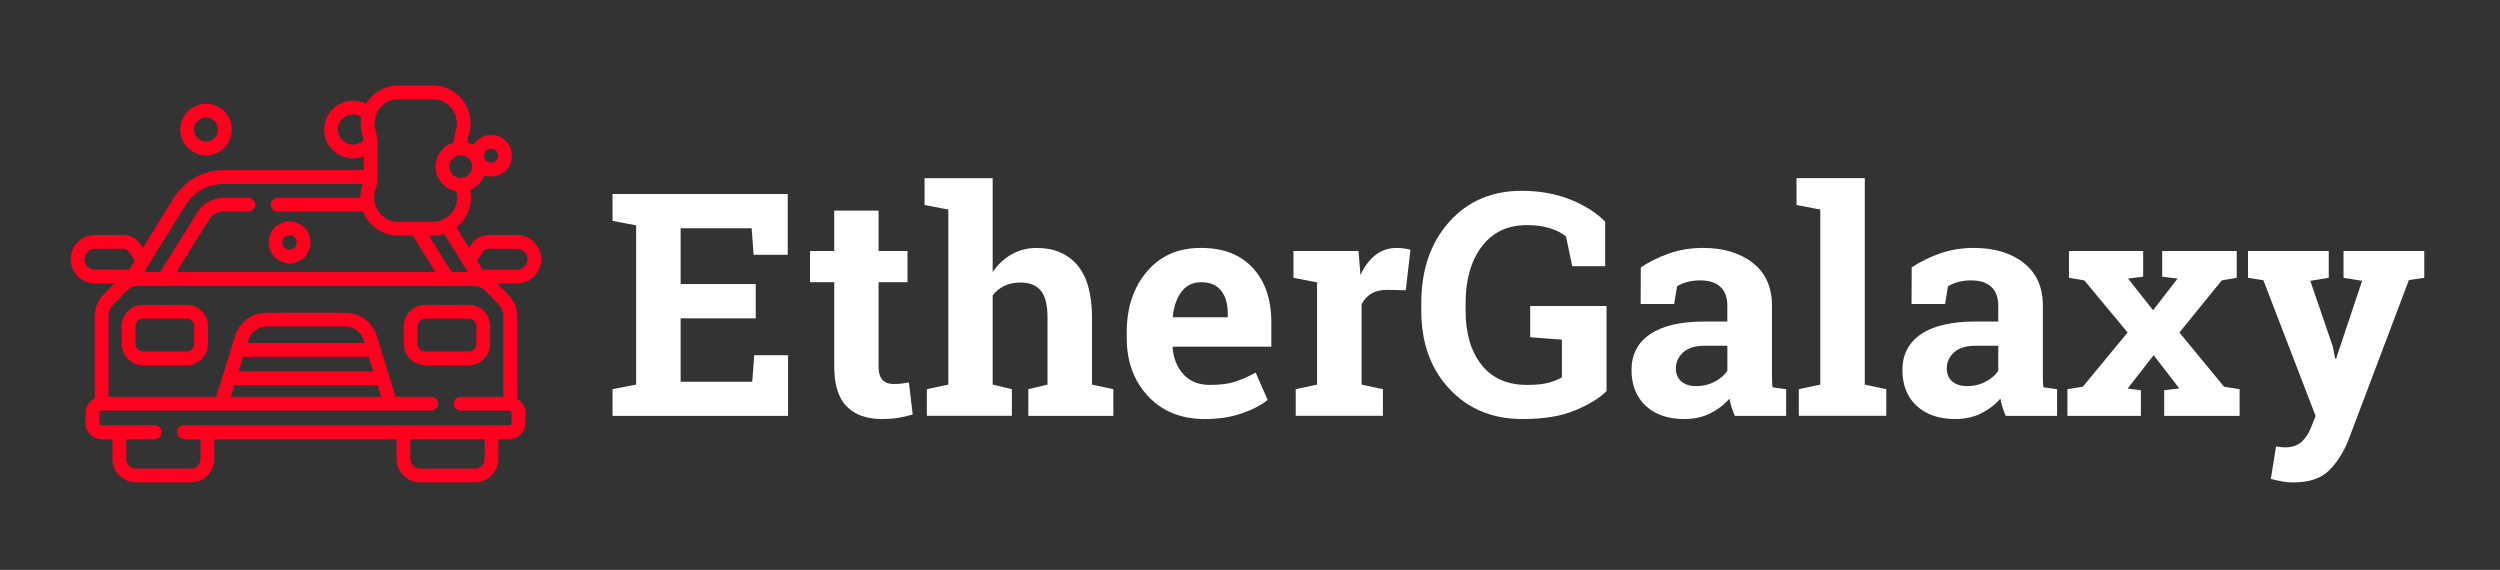
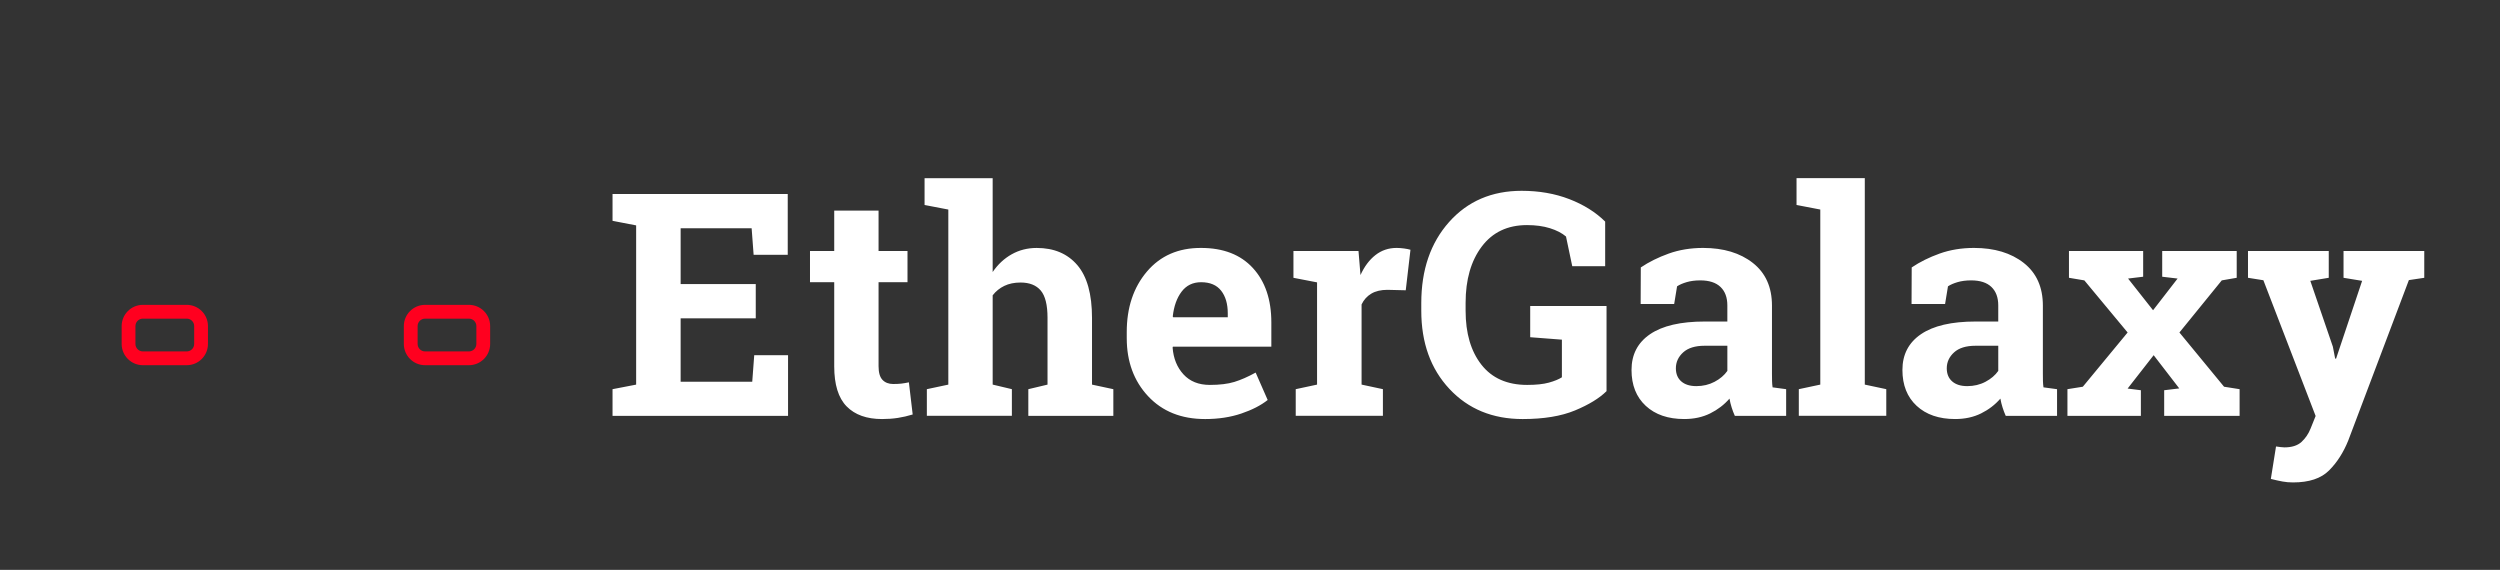
<svg xmlns="http://www.w3.org/2000/svg" width="272" height="62">
  <rect width="100%" height="100%" fill="#333333" stroke="none" />
  <g>
    <title>background</title>
-     <rect fill="none" id="canvas_background" height="64" width="274" y="-1" x="-1" />
  </g>
  <g>
    <title>Layer 1</title>
    <g id="svg_2" transform="matrix(0.1,0,0,0.1,7.682,7.285) " fill="rgba(255, 0, 31, 1)">
      <path id="svg_3" fill="rgba(255, 0, 31, 1)" d="m126.362,258.825l-47.742,0c-12.726,0 -23.079,10.353 -23.079,23.079l0,19.509c0,12.726 10.353,23.079 23.079,23.079l47.743,0c12.726,0 23.079,-10.353 23.079,-23.079l0,-19.509c-0.001,-12.726 -10.354,-23.079 -23.08,-23.079zm8.079,42.588c0,4.455 -3.624,8.079 -8.079,8.079l-47.742,0c-4.455,0 -8.079,-3.624 -8.079,-8.079l0,-19.509c0,-4.455 3.624,-8.079 8.079,-8.079l47.743,0c4.455,0 8.079,3.624 8.079,8.079l0,19.509l-0.001,0z" />
      <path id="svg_4" fill="rgba(255, 0, 31, 1)" d="m433.38,258.825l-47.743,0c-12.726,0 -23.079,10.353 -23.079,23.079l0,19.509c0,12.726 10.353,23.079 23.079,23.079l47.743,0c12.726,0 23.079,-10.353 23.079,-23.079l0,-19.509c0,-12.726 -10.353,-23.079 -23.079,-23.079zm8.079,42.588c0,4.455 -3.624,8.079 -8.079,8.079l-47.743,0c-4.455,0 -8.079,-3.624 -8.079,-8.079l0,-19.509c0,-4.455 3.624,-8.079 8.079,-8.079l47.743,0c4.455,0 8.079,3.624 8.079,8.079l0,19.509z" />
-       <path id="svg_5" fill="rgba(255, 0, 31, 1)" d="m512,209.139c0,-14.545 -11.833,-26.379 -26.379,-26.379l-30.751,0c-7.801,0 -14.948,3.936 -19.119,10.529l-2.25,3.558l-13.783,-22.18c3.041,-2.399 5.782,-5.247 8.124,-8.523c6.827,-9.547 9.222,-21.094 6.861,-32.34c7.096,-2.887 12.719,-8.661 15.397,-15.86c2.317,0.807 4.798,1.258 7.387,1.258c12.504,0 22.677,-10.173 22.677,-22.677s-10.173,-22.677 -22.677,-22.677c-8.183,0 -15.352,4.367 -19.339,10.883c-1.937,-1.127 -4.022,-2.022 -6.221,-2.65c0.032,-2.128 0.313,-4.248 0.856,-6.307l1.04,-3.941c3.292,-12.48 0.663,-25.502 -7.215,-35.728c-7.877,-10.225 -19.798,-16.089 -32.706,-16.089l-37.064,0c-12.907,0 -24.827,5.864 -32.705,16.089c-0.98,1.272 -1.878,2.588 -2.695,3.94c-4.338,-2.204 -9.163,-3.377 -14.188,-3.377c-17.318,0 -31.408,14.09 -31.408,31.408s14.09,31.408 31.408,31.408c4.045,0 7.954,-0.764 11.576,-2.198l0,15.003l-152.315,0c-22.208,0 -42.464,11.261 -54.185,30.124l-33.826,54.433l-2.251,-3.558c-4.171,-6.593 -11.318,-10.529 -19.119,-10.529l-30.75,0c-14.546,0.001 -26.379,11.835 -26.379,26.38s11.833,26.379 26.379,26.379l21.332,0l-12.167,12.423c-6,6.126 -9.304,14.223 -9.304,22.798l0,89.863c-5.914,2.817 -10.021,8.836 -10.021,15.811l0,10.945c0,9.661 7.86,17.521 17.521,17.521l11.813,0l0,21.56c0,14.087 11.461,25.548 25.548,25.548l59.705,0c14.087,0 25.547,-11.461 25.547,-25.548l0,-21.56l198.292,0l0,21.56c0,14.087 11.46,25.548 25.547,25.548l59.705,0c14.087,0 25.548,-11.461 25.548,-25.548l0,-21.56l11.813,0c9.662,0 17.521,-7.86 17.521,-17.521l0,-10.945c0,-6.577 -3.647,-12.313 -9.021,-15.309l0,-90.364c0,-8.575 -3.304,-16.672 -9.304,-22.798l-12.167,-12.423l21.332,0c14.547,-0.001 26.38,-11.834 26.38,-26.38zm-63.572,-7.83c1.405,-2.222 3.813,-3.548 6.442,-3.548l30.751,0c6.274,0 11.379,5.104 11.379,11.379s-5.104,11.379 -11.379,11.379l-37.411,0l-5.914,-9.516l6.132,-9.694zm-16.192,21.922l-17.66,0l-24.741,-39.814l4.424,0c4.196,0 8.271,-0.61 12.13,-1.779l25.847,41.593zm25.251,-134.383c4.233,0 7.677,3.444 7.677,7.677s-3.444,7.677 -7.677,7.677s-7.677,-3.444 -7.677,-7.677s3.444,-7.677 7.677,-7.677zm-20.677,19.572c0,6.835 -5.561,12.396 -12.396,12.396s-12.396,-5.561 -12.396,-12.396s5.561,-12.396 12.396,-12.396s12.396,5.561 12.396,12.396zm-104.348,-36.473l-1.04,-3.94c-2.096,-7.946 -0.421,-16.237 4.594,-22.748c5.015,-6.51 12.605,-10.243 20.822,-10.243l37.064,0c8.218,0 15.808,3.733 20.823,10.244c5.016,6.51 6.69,14.801 4.594,22.747l-1.04,3.941c-0.871,3.304 -1.319,6.709 -1.352,10.125c-11.477,3.266 -19.909,13.837 -19.909,26.347c0,13.485 9.797,24.718 22.645,26.975c2.038,7.605 0.614,15.539 -4.023,22.024c-4.997,6.988 -12.791,10.997 -21.382,10.997l-37.776,0c-8.591,0 -16.385,-4.008 -21.382,-10.997s-6.27,-15.66 -3.492,-23.789c1.472,-4.307 2.218,-8.799 2.218,-13.351l0,-37.801c0.001,-3.552 -0.458,-7.095 -1.364,-10.531zm-41.619,-3.871c0,-9.047 7.361,-16.408 16.408,-16.408c3.211,0 6.26,0.927 8.884,2.631c-0.984,5.736 -0.757,11.693 0.783,17.534l1.04,3.94c0.35,1.329 0.583,2.685 0.721,4.05c-3.045,2.977 -7.086,4.661 -11.428,4.661c-9.047,0 -16.408,-7.36 -16.408,-16.408zm-165.777,82.255c8.965,-14.428 24.459,-23.041 41.445,-23.041l151.346,0c-0.138,0.499 -0.274,0.998 -0.442,1.49c-1.521,4.45 -2.251,9.002 -2.248,13.51l-89.851,0c-4.142,0 -7.5,3.358 -7.5,7.5s3.358,7.5 7.5,7.5l92.735,0c1.232,3.084 2.848,6.056 4.849,8.854c7.849,10.977 20.089,17.272 33.583,17.272l15.692,0l24.741,39.814l-281.831,0l35.462,-57.065c3.453,-5.557 9.42,-8.875 15.963,-8.875l26.841,0c4.142,0 7.5,-3.358 7.5,-7.5s-3.358,-7.5 -7.5,-7.5l-26.84,0c-11.765,0 -22.496,5.966 -28.704,15.958l-40.382,64.982l-17.66,0l45.301,-72.899zm-110.065,58.807c0,-6.274 5.104,-11.379 11.379,-11.379l30.751,0c2.628,0 5.037,1.326 6.442,3.548l6.131,9.694l-5.914,9.516l-37.41,0c-6.275,0 -11.379,-5.104 -11.379,-11.379zm435.447,217.301c0,5.816 -4.732,10.548 -10.548,10.548l-59.705,0c-5.816,0 -10.547,-4.732 -10.547,-10.548l0,-21.56l80.8,0l0,21.56zm20.313,-155.701l0,88.152l-46.421,0c-4.142,0 -7.5,3.358 -7.5,7.5s3.358,7.5 7.5,7.5l52.921,0c1.39,0 2.521,1.131 2.521,2.521l0,10.945c0,1.39 -1.131,2.521 -2.521,2.521l-353.947,0c-4.142,0 -7.5,3.358 -7.5,7.5s3.358,7.5 7.5,7.5l18.042,0l0,21.56c0,5.816 -4.731,10.548 -10.547,10.548l-59.706,0c-5.816,0 -10.548,-4.732 -10.548,-10.548l0,-21.56l30.797,0c4.142,0 7.5,-3.358 7.5,-7.5s-3.358,-7.5 -7.5,-7.5l-57.61,0c-1.39,0 -2.521,-1.131 -2.521,-2.521l0,-10.945c0,-1.39 1.131,-2.521 2.521,-2.521l358.636,0c4.142,0 7.5,-3.358 7.5,-7.5s-3.358,-7.5 -7.5,-7.5l-38.819,0l-20.387,-66.131c-4.67,-15.15 -18.46,-25.329 -34.313,-25.329l-85.712,0c-15.854,0 -29.643,10.179 -34.313,25.329l-20.387,66.131l-117.204,0l0,-88.152c0,-4.627 1.783,-8.997 5.021,-12.303l14.618,-14.925c3.287,-3.356 7.865,-5.28 12.562,-5.28l365.118,0c4.697,0 9.275,1.924 12.562,5.28l14.618,14.926c3.237,3.305 5.02,7.674 5.02,12.302zm-292.68,75.372l155.842,0l3.94,12.779l-163.721,0l3.939,-12.779zm9.489,-30.779l136.863,0l4.865,15.78l-146.593,0l4.865,-15.78zm4.624,-15l0.972,-3.152c2.72,-8.821 10.749,-14.748 19.979,-14.748l85.712,0c9.231,0 17.26,5.927 19.979,14.748l0.972,3.152l-127.615,0z" />
-       <path id="svg_6" fill="rgba(255, 0, 31, 1)" d="m238.17,213.639c12.571,0 22.798,-10.227 22.798,-22.797c0,-12.571 -10.227,-22.798 -22.798,-22.798c-12.57,0 -22.797,10.227 -22.797,22.798c0,12.57 10.227,22.797 22.797,22.797zm0,-30.595c4.3,0 7.798,3.498 7.798,7.798c0,4.299 -3.498,7.797 -7.798,7.797c-4.299,0 -7.797,-3.498 -7.797,-7.797c0,-4.3 3.498,-7.798 7.797,-7.798z" />
-       <path id="svg_7" fill="rgba(255, 0, 31, 1)" d="m147.335,96.138c15.473,0 28.061,-12.588 28.061,-28.061s-12.588,-28.061 -28.061,-28.061s-28.061,12.588 -28.061,28.061s12.588,28.061 28.061,28.061zm0,-41.121c7.202,0 13.061,5.859 13.061,13.061s-5.859,13.061 -13.061,13.061s-13.061,-5.859 -13.061,-13.061s5.859,-13.061 13.061,-13.061z" />
    </g>
    <path id="svg_8" d="m82.226,30.906l0,3.729l-8.173,0l0,6.896l7.791,0l0.216,-2.884l3.68,0l0,6.597l-19.096,0l0,-2.901l2.569,-0.497l0,-17.323l-2.569,-0.497l0,-2.918l2.569,0l16.493,0l0,6.614l-3.712,0l-0.216,-2.884l-7.725,0l0,6.067l8.173,0zm8.537,-7.99l4.824,0l0,4.392l3.149,0l0,3.398l-3.149,0l0,9.134q0,1.044 0.43,1.492q0.431,0.447 1.161,0.447l0,0q0.497,0 0.87,-0.041q0.373,-0.042 0.838,-0.141l0,0l0.414,3.498q-0.813,0.249 -1.609,0.372q-0.796,0.125 -1.723,0.125l0,0q-2.503,0 -3.854,-1.376q-1.351,-1.376 -1.351,-4.36l0,0l0,-9.15l-2.636,0l0,-3.398l2.636,0l0,-4.392zm10.079,22.328l0,-2.901l2.336,-0.497l0,-19.047l-2.585,-0.497l0,-2.917l7.409,0l0,10.211q0.846,-1.243 2.073,-1.931q1.226,-0.688 2.718,-0.688l0,0q2.819,0 4.418,1.865q1.6,1.864 1.6,5.76l0,0l0,7.244l2.321,0.497l0,2.901l-9.25,0l0,-2.901l2.089,-0.497l0,-7.277q0,-2.089 -0.738,-2.96q-0.738,-0.87 -2.197,-0.87l0,0q-1.01,0 -1.765,0.364q-0.754,0.364 -1.268,1.027l0,0l0,9.714l2.089,0.497l0,2.901l-9.249,0zm30.269,0.348l0,0q-3.879,0 -6.2,-2.487q-2.321,-2.486 -2.321,-6.316l0,0l0,-0.663q0,-3.995 2.196,-6.581q2.197,-2.585 5.893,-2.569l0,0q3.631,0 5.637,2.188q2.006,2.189 2.006,5.918l0,0l0,2.636l-10.709,0l-0.033,0.099q0.133,1.774 1.185,2.918q1.052,1.144 2.86,1.144l0,0q1.608,0 2.668,-0.324q1.061,-0.324 2.322,-1.019l0,0l1.309,2.984q-1.11,0.879 -2.876,1.476q-1.765,0.597 -3.937,0.597zm-0.431,-14.887l0,0q-1.342,0 -2.122,1.028q-0.779,1.027 -0.962,2.702l0,0l0.05,0.083l5.935,0l0,-0.431q0,-1.542 -0.722,-2.461q-0.721,-0.921 -2.18,-0.921zm10.295,14.538l0,-2.901l2.321,-0.497l0,-11.123l-2.569,-0.497l0,-2.918l7.078,0l0.216,2.619q0.63,-1.392 1.625,-2.172q0.995,-0.779 2.304,-0.779l0,0q0.381,0 0.804,0.058q0.423,0.058 0.705,0.141l0,0l-0.514,4.409l-1.989,-0.049q-1.06,0 -1.757,0.413q-0.696,0.415 -1.06,1.177l0,0l0,8.72l2.321,0.497l0,2.901l-9.482,0zm33.816,-11.952l0,9.267q-1.177,1.16 -3.431,2.097q-2.255,0.937 -5.702,0.937l0,0q-4.891,0 -7.957,-3.274q-3.066,-3.274 -3.066,-8.512l0,0l0,-0.829q0,-5.421 3.024,-8.819q3.025,-3.398 7.899,-3.398l0,0q2.835,0 5.18,0.903q2.345,0.904 3.904,2.445l0,0l0,4.857l-3.581,0l-0.68,-3.232q-0.663,-0.564 -1.748,-0.904q-1.086,-0.339 -2.495,-0.339l0,0q-3.166,0 -4.924,2.337q-1.756,2.336 -1.756,6.117l0,0l0,0.862q0,3.68 1.723,5.876q1.724,2.197 4.974,2.197l0,0q1.459,0 2.361,-0.249q0.904,-0.249 1.418,-0.58l0,0l0,-4.095l-3.448,-0.265l0,-3.399l8.305,0zm19.544,11.952l-5.586,0q-0.2,-0.447 -0.348,-0.92q-0.149,-0.473 -0.232,-0.954l0,0q-0.863,0.995 -2.098,1.608q-1.234,0.614 -2.826,0.614l0,0q-2.636,0 -4.186,-1.434q-1.55,-1.434 -1.55,-3.904l0,0q0,-2.52 2.022,-3.895q2.023,-1.376 5.935,-1.376l0,0l2.469,0l0,-1.757q0,-1.293 -0.746,-2.006q-0.746,-0.713 -2.205,-0.713l0,0q-0.829,0 -1.475,0.191q-0.647,0.191 -1.044,0.456l0,0l-0.316,1.923l-3.647,0l0.016,-3.979q1.327,-0.895 3.042,-1.509q1.715,-0.613 3.738,-0.613l0,0q3.331,0 5.412,1.633q2.08,1.634 2.08,4.65l0,0l0,7.41q0,0.414 0.009,0.779q0.008,0.364 0.058,0.697l0,0l1.475,0.199l0,2.901zm-9.78,-3.232l0,0q1.094,0 1.99,-0.472q0.895,-0.473 1.392,-1.185l0,0l0,-2.736l-2.469,0q-1.542,0 -2.337,0.721q-0.796,0.722 -0.796,1.732l0,0q0,0.912 0.588,1.426q0.589,0.514 1.633,0.514zm13.494,-19.213l-2.586,-0.497l0,-2.917l7.427,0l0,22.461l2.337,0.497l0,2.901l-9.516,0l0,-2.901l2.337,-0.497l0,-19.047zm25.76,22.445l-5.587,0q-0.199,-0.447 -0.347,-0.92q-0.15,-0.473 -0.233,-0.954l0,0q-0.862,0.995 -2.097,1.608q-1.235,0.614 -2.826,0.614l0,0q-2.636,0 -4.186,-1.434q-1.551,-1.434 -1.551,-3.904l0,0q0,-2.52 2.023,-3.895q2.022,-1.376 5.934,-1.376l0,0l2.47,0l0,-1.757q0,-1.293 -0.746,-2.006q-0.746,-0.713 -2.205,-0.713l0,0q-0.829,0 -1.476,0.191q-0.646,0.191 -1.044,0.456l0,0l-0.315,1.923l-3.648,0l0.017,-3.979q1.326,-0.895 3.041,-1.509q1.716,-0.613 3.738,-0.613l0,0q3.332,0 5.413,1.633q2.08,1.634 2.08,4.65l0,0l0,7.41q0,0.414 0.008,0.779q0.009,0.364 0.058,0.697l0,0l1.476,0.199l0,2.901zm-9.78,-3.232l0,0q1.094,0 1.989,-0.472q0.896,-0.473 1.393,-1.185l0,0l0,-2.736l-2.47,0q-1.542,0 -2.337,0.721q-0.796,0.722 -0.796,1.732l0,0q0,0.912 0.589,1.426q0.588,0.514 1.633,0.514zm10.908,3.232l0,-2.901l1.674,-0.266l4.874,-5.901l-4.708,-5.669l-1.674,-0.282l0,-2.918l8.073,0l0,2.802l-1.642,0.199l2.719,3.448l2.669,-3.448l-1.674,-0.199l0,-2.802l8.106,0l0,2.918l-1.625,0.282l-4.608,5.669l4.857,5.901l1.691,0.266l0,2.901l-8.206,0l0,-2.785l1.641,-0.199l-2.785,-3.614l-2.834,3.63l1.442,0.183l0,2.785l-7.99,0zm38.823,-17.936l0,2.918l-1.674,0.249l-6.597,17.455q-0.78,1.94 -2.081,3.249q-1.301,1.31 -3.92,1.31l0,0q-0.614,0 -1.152,-0.1q-0.539,-0.099 -1.268,-0.282l0,0l0.563,-3.531q0.233,0.033 0.481,0.066q0.249,0.034 0.43,0.034l0,0q1.21,0 1.857,-0.589q0.646,-0.588 0.995,-1.467l0,0l0.547,-1.359l-5.686,-14.77l-1.673,-0.266l0,-2.918l8.786,0l0,2.918l-2.006,0.332l2.453,7.161l0.249,1.293l0.099,0.016l2.835,-8.47l-2.022,-0.332l0,-2.918l8.786,0z" fill="#ffffff" />
  </g>
</svg>